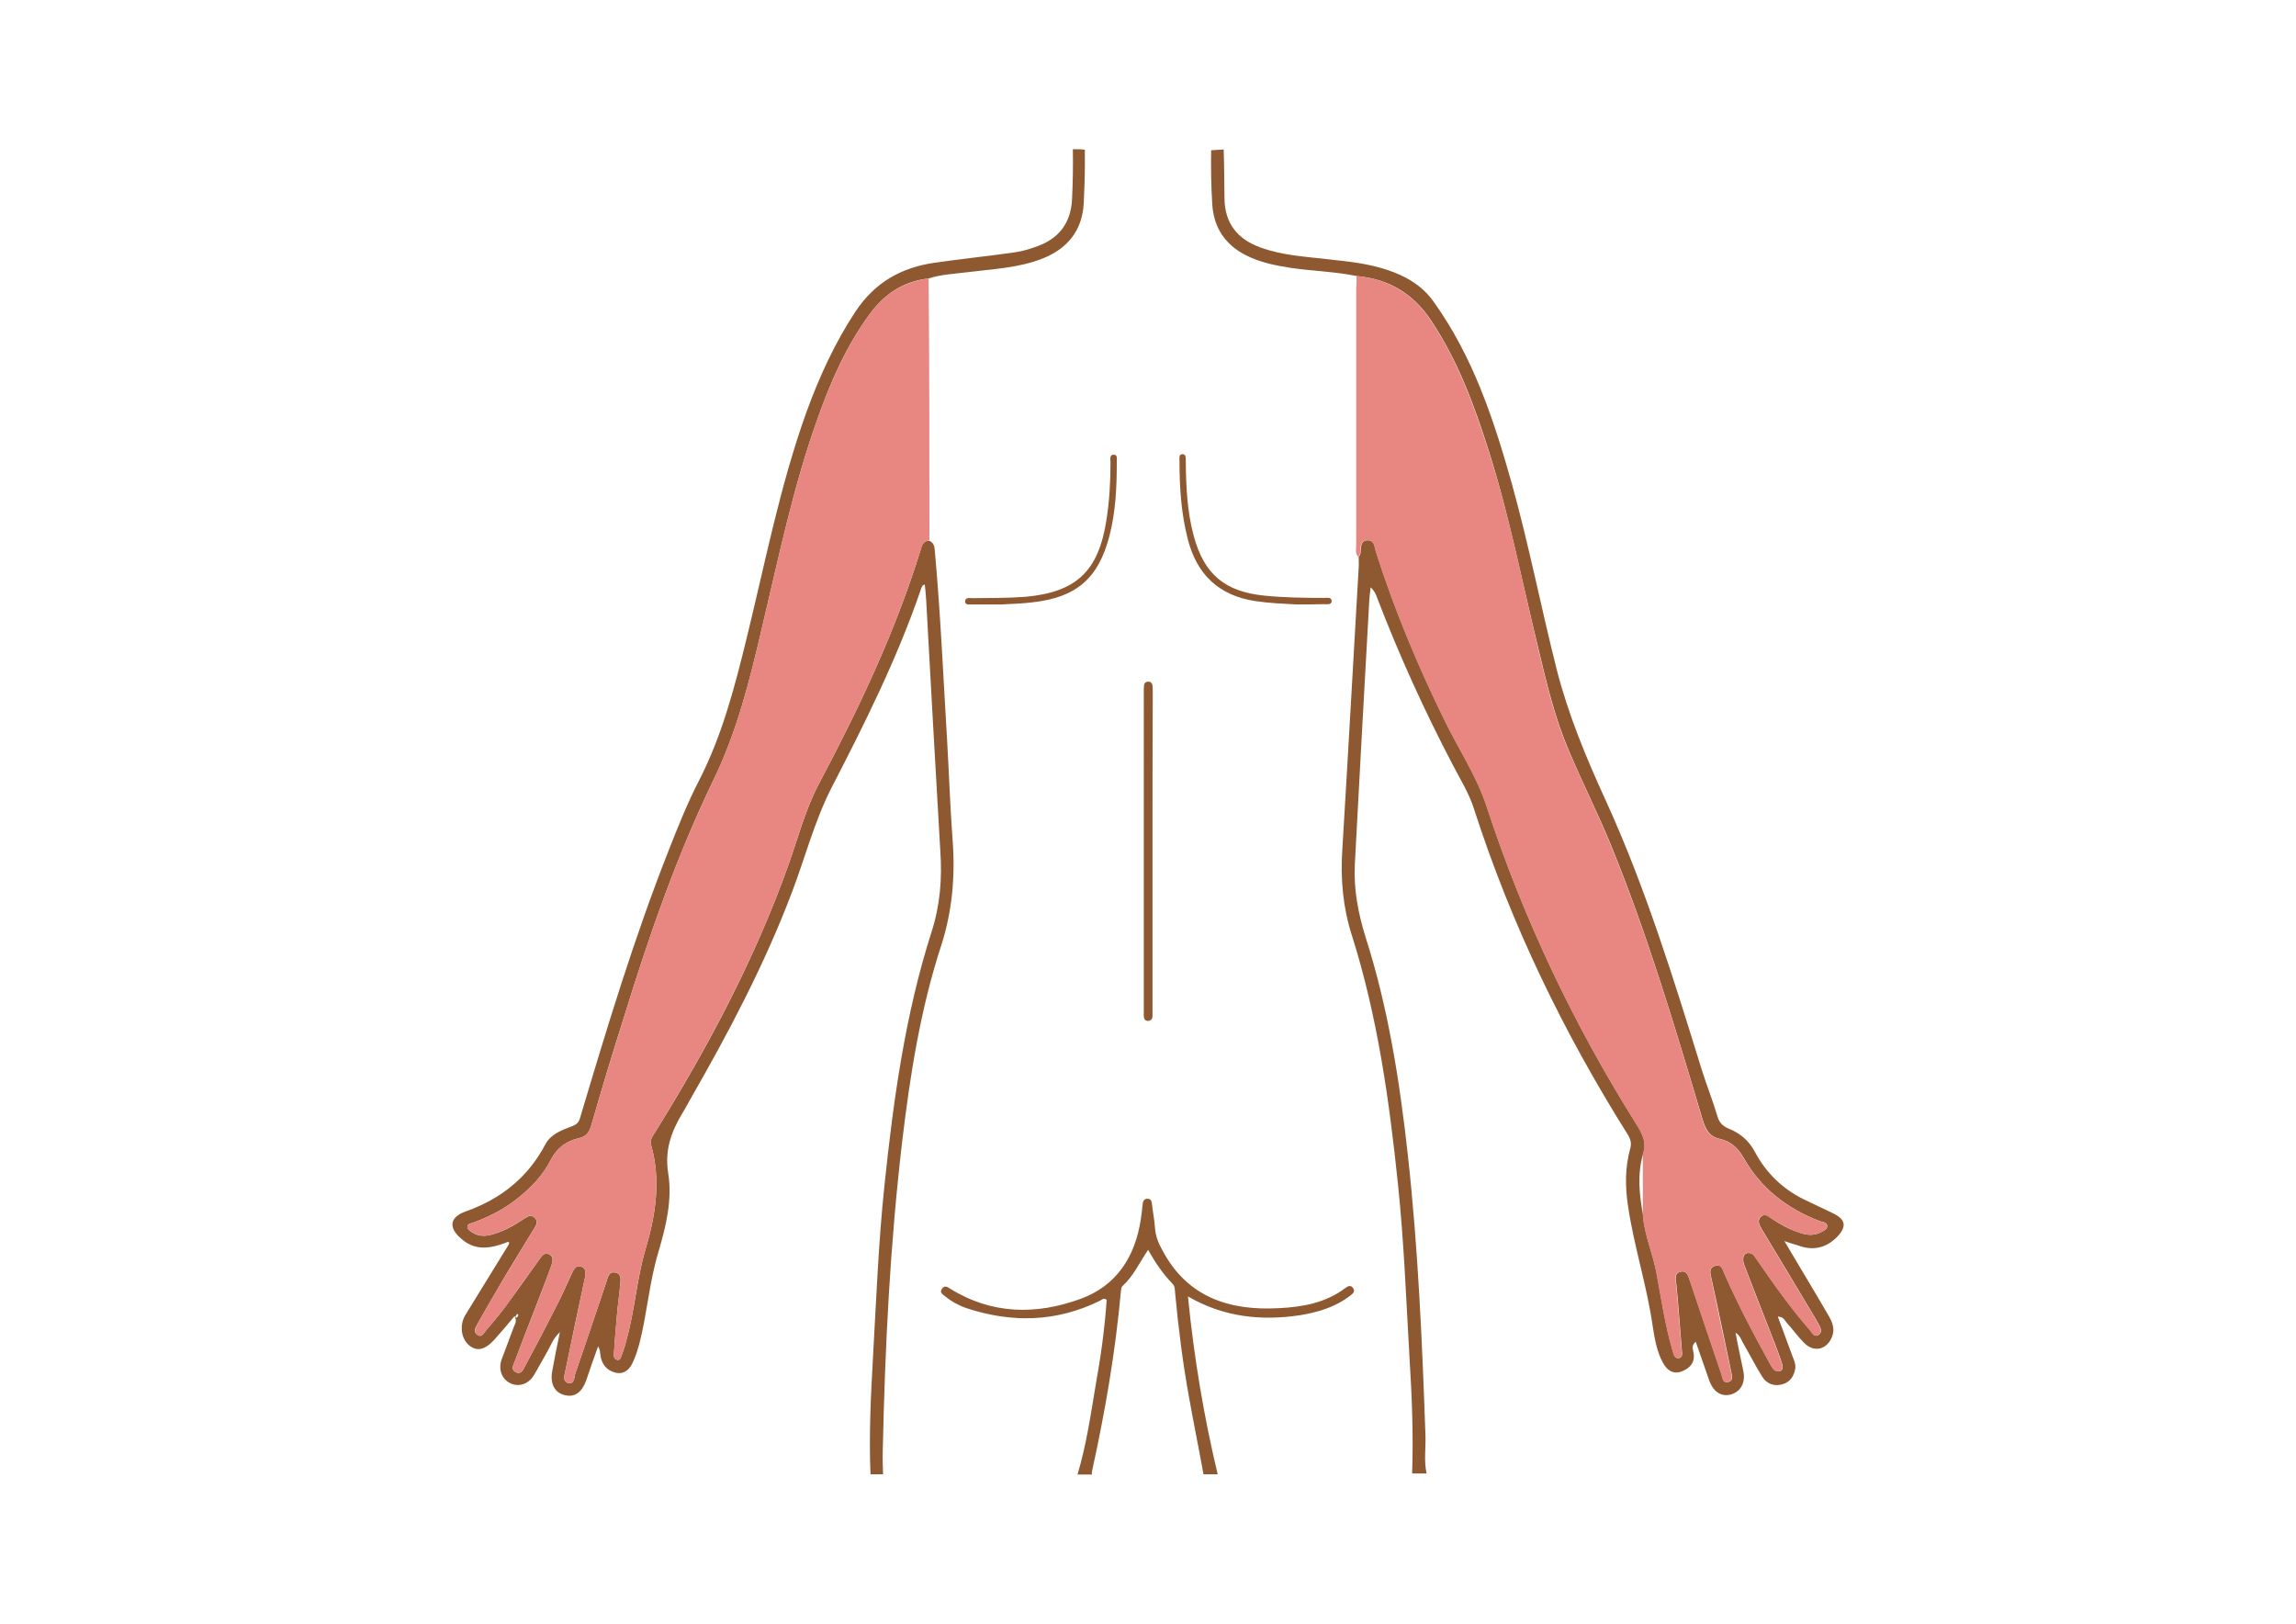
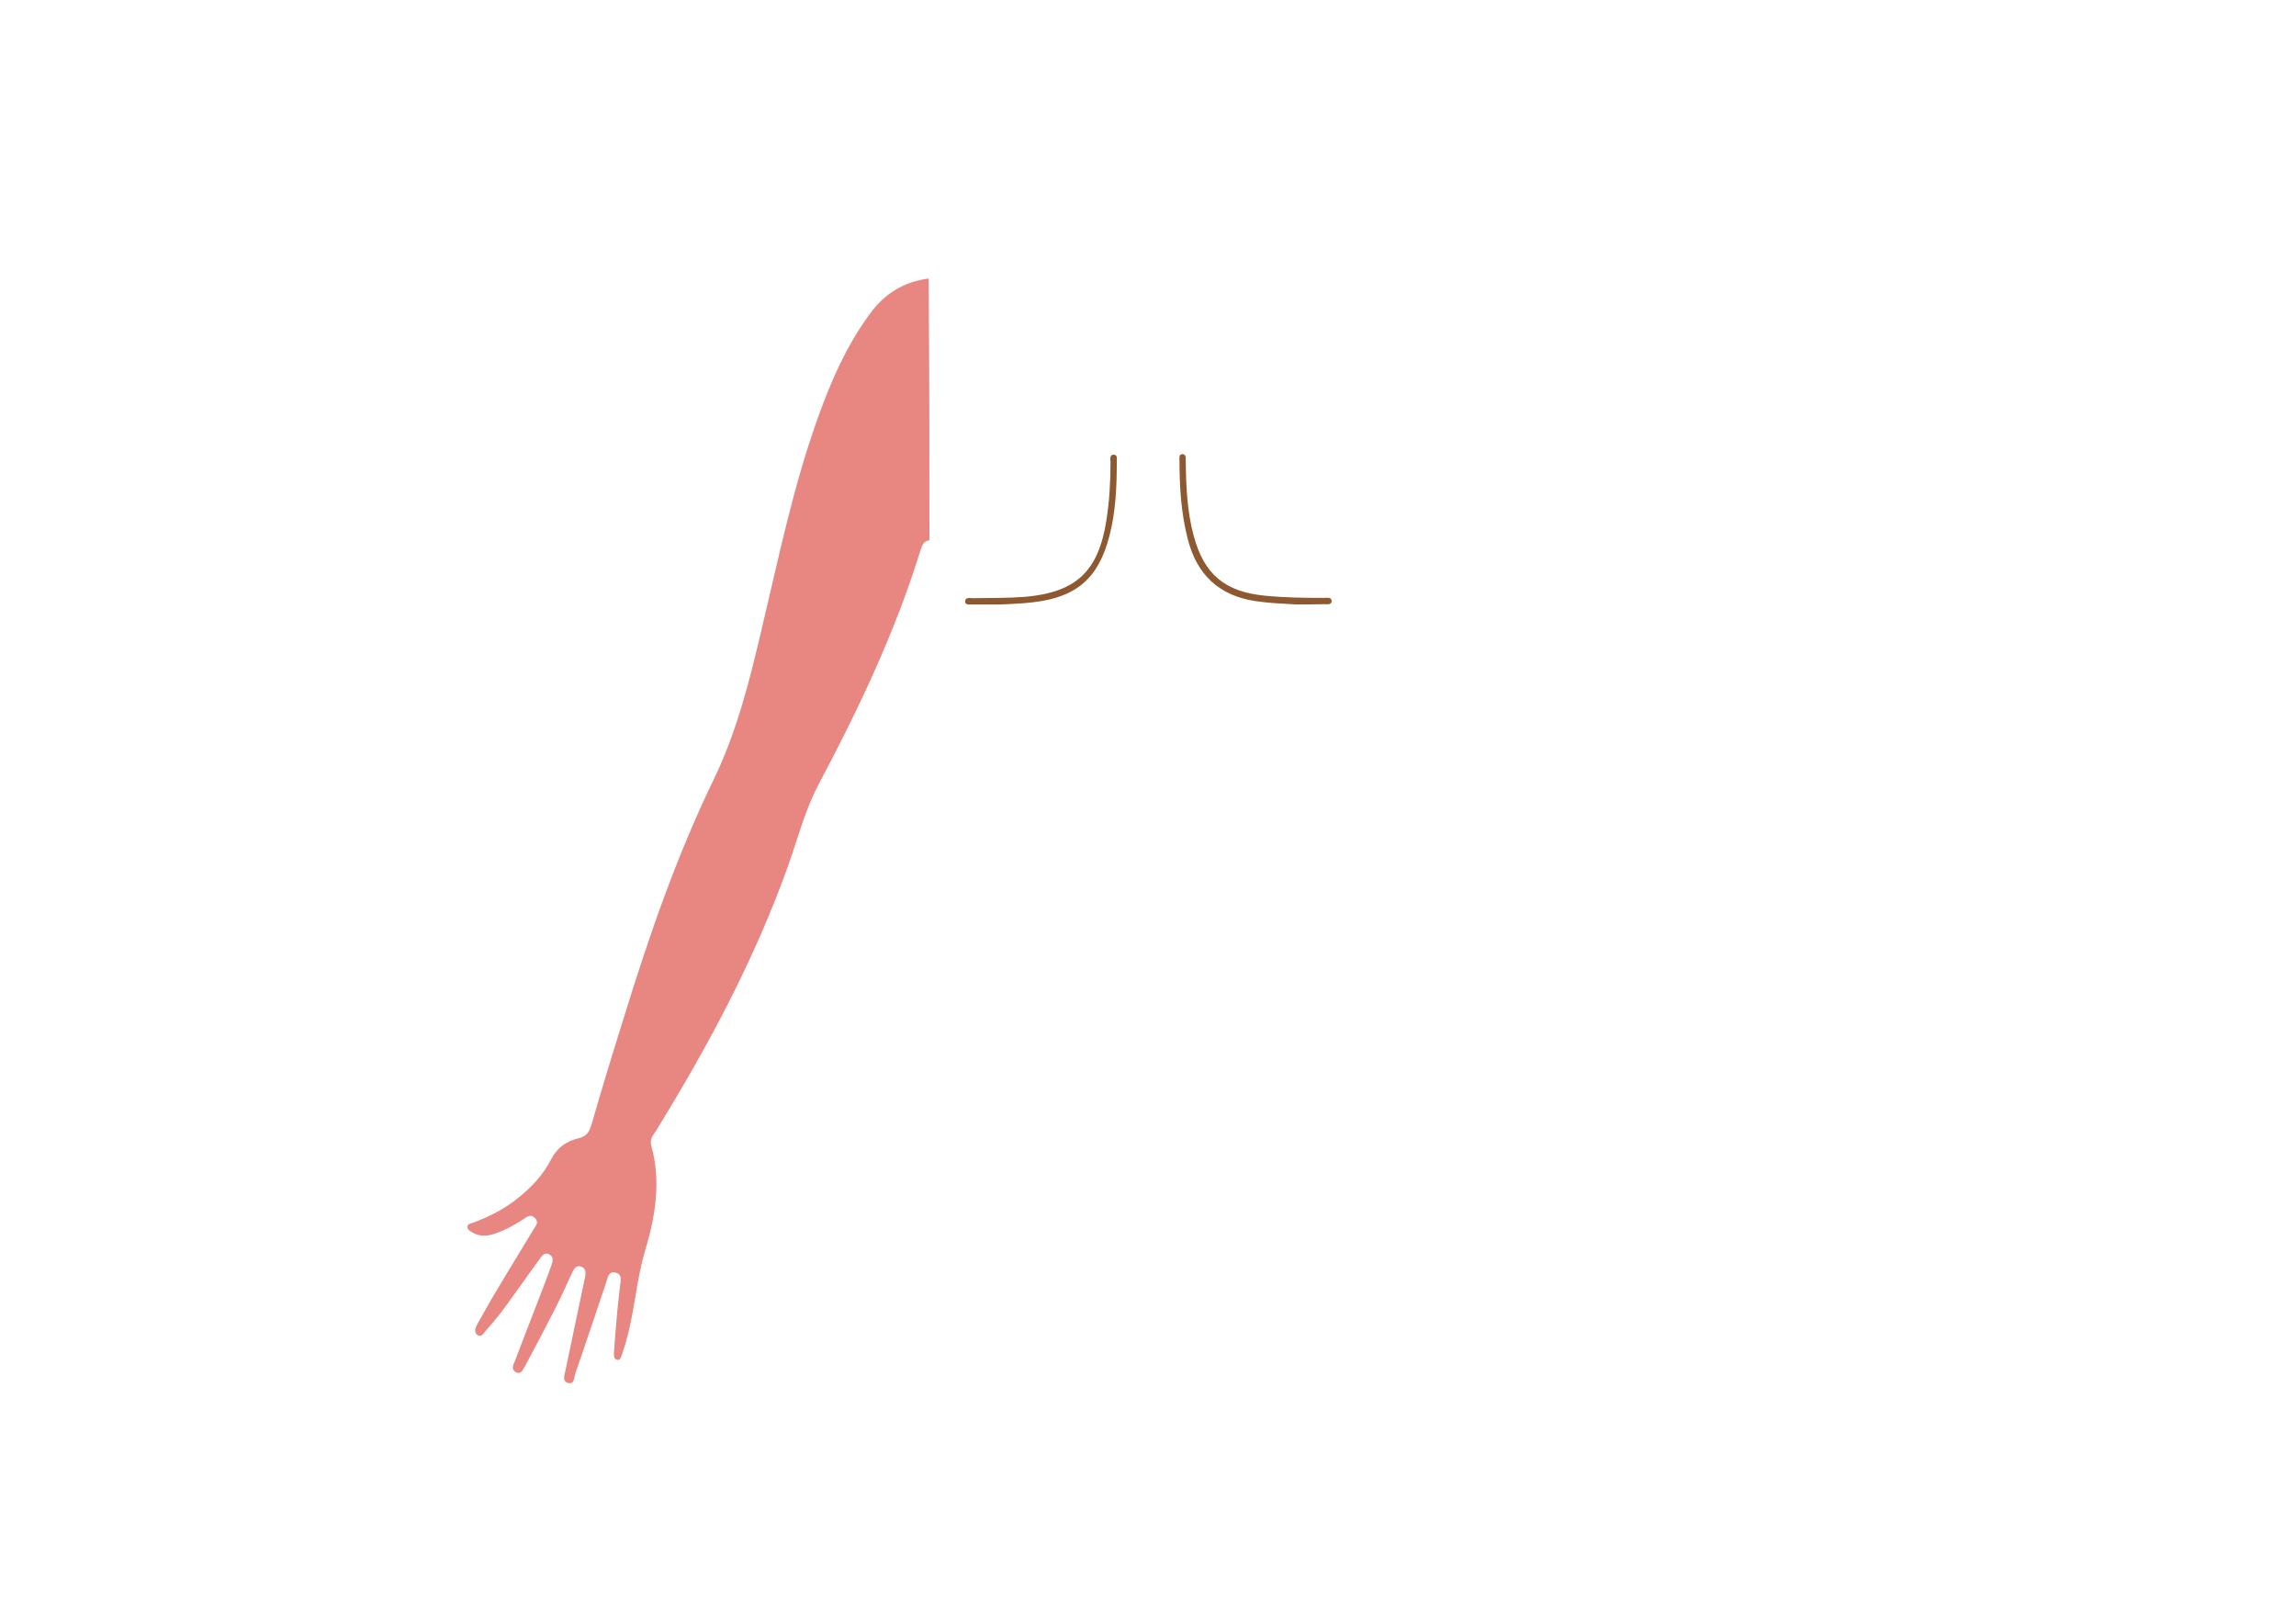
<svg xmlns="http://www.w3.org/2000/svg" version="1.1" id="レイヤー_1" x="0px" y="0px" viewBox="0 0 841.9 595.3" style="enable-background:new 0 0 841.9 595.3;" xml:space="preserve">
  <style type="text/css">
	.st0{fill:#8E5830;}
	.st1{fill:#E88682;}
</style>
  <g>
-     <path class="st0" d="M393.4,54.7c0.1,6.1,0,12.2-0.3,18.3c-0.4,8.6-4.7,14.3-12.5,17.2c-2.7,1-5.6,1.9-8.4,2.3   c-9.8,1.4-19.6,2.4-29.3,3.8c-12.3,1.7-22.1,7.2-29.2,17.9c-7.6,11.5-13.3,24-18,36.9c-9.7,27-15.1,55.1-21.9,82.8   c-4.4,18-9,35.8-17.6,52.5c-4.2,8.2-7.7,16.9-11.1,25.6c-12.6,31.9-22.5,64.7-32.3,97.5c-0.5,2.1-1.4,2.8-3.3,3.5   c-3.7,1.4-7.5,2.8-9.5,6.5c-6.5,12.3-16.4,20.1-29.4,24.7c-5.8,2.1-6.2,6-1.4,10c5.1,4.5,10.7,3.5,16.3,1.4c0.4-0.2,0.9-0.5,1.2,0   c0.1,0.2-0.2,0.5-0.3,0.9c-5.2,8.5-10.5,17-15.7,25.5c-2.3,3.7-1.7,8.8,1.4,11.3c2.9,2.3,5.8,1.6,9.4-2.4c2.4-2.7,4.7-5.4,7.2-8.4   c1,1.9,0.1,2.9-0.3,4c-1.4,3.9-3,7.9-4.5,12c-1.2,3.6,0.1,7,3,8.5c3,1.6,6.6,0.7,8.8-2.7c1.7-2.8,3.3-5.9,5-8.8   c1.3-2.2,2-4.7,4.6-7.1c-1.1,5.3-2,9.7-2.8,14.2c-0.9,4.7,0.9,8.1,4.7,8.9c3.5,0.9,6.2-1.1,7.7-5.3c1.4-4.2,2.9-8.4,4.4-12.6   c0.7,1.1,0.7,1.9,0.8,2.7c0.3,3.5,2.1,6,5.4,6.9c3.4,0.9,5.6-1.3,6.7-4.1c1-2.2,1.7-4.5,2.3-6.7c2.8-11,3.6-22.4,6.9-33.3   c2.8-9.5,5.2-19.3,3.6-29.1c-1.3-8.3,1.1-15,5.1-21.7c1.1-1.7,2.1-3.7,3.2-5.6c14-24.4,27.1-49.2,37.1-75.6   c4.8-12.6,8.2-25.9,14.4-38.1c12.3-23.8,24.3-47.8,33-73.3c0.2-0.5,0.3-1.2,1.3-1.4c0.2,1.9,0.4,3.7,0.5,5.6   c1.7,30.7,3.4,61.5,5.2,92.2c0.7,10-0.1,19.9-3.2,29.5c-9.7,30.3-14,61.6-17.3,93.1c-2.2,20.9-3,42-4.2,63   c-0.8,14.3-1.5,28.5-0.9,42.8h4.6c-0.1-2.9-0.2-6-0.1-9c0.8-37.8,2.7-75.4,7.1-112.9c2.9-24.4,6.7-48.7,14.4-72.2   c4-12.5,5.1-25.4,4.1-38.4c-0.9-12.1-1.3-24.2-2-36.3c-1.4-23.1-2.4-46.4-4.5-69.5c-0.1-1.7-0.3-3.3-2.2-4c-2.1,0.2-2.6,1.7-3,3.3   c-9.3,30.2-22.8,58.5-37.5,86.2c-4.9,9.4-7.5,19.6-11,29.4c-12.3,34.5-29.4,66.6-48.7,97.7c-1,1.6-2.3,3-1.6,5.2   c3.6,12.8,1.6,25.6-2.1,38c-3.2,10.8-3.9,22.1-6.9,32.9c-0.5,2.1-1.1,4-1.9,6.1c-0.2,0.8-0.7,1.9-1.7,1.5c-1-0.2-1.2-1.3-1.1-2.2   c0.3-4.7,0.7-9.3,1.1-13.9c0.3-3.8,0.9-7.5,1.2-11.3c0.1-1.7,0.7-3.9-1.6-4.5c-2.6-0.7-2.9,1.7-3.5,3.5   c-3.8,11.2-7.5,22.4-11.4,33.6c-0.4,1.3-0.2,4-2.7,3.3c-2-0.7-1.2-2.8-0.9-4.4c2.3-11.1,4.6-22.2,7-33.3c0.1-0.4,0.2-0.9,0.3-1.4   c0.2-1.4,0.2-2.9-1.4-3.5c-2-0.7-2.7,0.8-3.4,2.2c-1.9,4.1-3.7,8.3-5.8,12.3c-3.7,7.3-7.5,14.6-11.4,21.8c-0.7,1.3-1.5,3.5-3.6,2.3   c-1.7-0.9-0.8-2.6-0.2-4c4-10.7,8.2-21.2,12.2-31.8c0.4-1.2,0.9-2.4,1.3-3.6c0.4-1.4,0.7-2.8-0.9-3.7c-1.6-0.9-2.6,0.4-3.4,1.5   c-4.1,5.8-8.3,11.6-12.5,17.4c-2.4,3.2-4.9,6.2-7.4,9.1c-0.7,0.9-1.5,2.5-2.9,1.6c-1.7-1-1-2.7-0.2-4c2.6-4.6,5.2-9.1,7.9-13.7   c4.1-7.1,8.5-14,12.7-21c0.8-1.4,2.1-2.8,0.4-4.4c-1.6-1.4-2.9-0.1-4.4,0.8c-3.3,2.2-6.6,4-10.5,5.2c-2.7,0.9-5.6,1.1-8.1-0.7   c-0.7-0.4-1.6-0.9-1.6-1.9c0-1.2,1.2-1.2,2-1.5c5.9-2.2,11.3-4.9,16.2-8.8c5.1-4,9.6-8.7,12.5-14.5c2.3-4.4,5.8-6.7,10.1-7.7   c3-0.7,3.9-2.3,4.7-5c3.8-13.3,7.8-26.5,12-39.7c9.1-29.5,19.2-58.7,32.7-86.6c8.6-17.6,13.3-36.5,17.7-55.4   c6.2-26,11.5-52.1,20.6-77.4c4.8-13.6,10.6-26.7,19.2-38.3c5.4-7.3,12.4-11.8,21.4-12.8c4.6-1.5,9.4-1.7,14.2-2.3   c9.4-1.2,18.8-1.5,27.8-5.1c9.1-3.7,14.4-10.3,14.9-20.4c0.2-4.6,0.4-9.3,0.4-13.9v-5.5C396.6,54.7,395,54.7,393.4,54.7z    M189.1,482.5c0.1-0.2,0.3-0.5,0.5-0.8c0.2,0.1,0.3,0.2,0.5,0.4c-0.2,0.3-0.3,0.7-0.5,0.9C189.4,483.1,188.8,483,189.1,482.5z" />
-     <path class="st0" d="M673.7,453.4c3.6-3.8,3-6.4-1.6-8.6c-3.6-1.7-7.3-3.5-10.9-5.2c-7.6-3.8-13.6-9.6-17.6-17.1   c-2.3-4.4-5.6-7.1-9.9-8.8c-2.1-0.9-3.4-2.3-4-4.6c-1.7-5.7-3.9-11.2-5.7-16.9c-10.3-33.3-20.6-66.7-35.1-98.5   c-7.2-15.7-13.8-31.5-18.1-48.3c-5.7-22.6-10.2-45.7-16.5-68.3c-6.6-23.5-14.3-46.6-28.7-66.6c-4.2-5.9-10.3-9.4-17.1-11.6   c-6.9-2.3-13.9-3-21.1-3.8c-8.5-1-17.1-1.4-25.3-4.4c-8.3-3-13-8.8-13.1-17.9c-0.1-6-0.1-12-0.3-18c-1.5,0.1-3.1,0.2-4.6,0.3   c-0.1,6.5,0,13.1,0.4,19.6c0.5,8.7,4.7,15,12.4,18.9c5.3,2.7,11.1,3.8,17,4.7c7.8,1.1,15.8,1.3,23.6,2.9   c11.9,1.1,20.8,6.5,27.4,16.5c9.8,14.8,15.8,31.1,21.1,47.9c7.5,23.7,12.2,48.1,18.1,72.2c3,12.6,6,25.3,11.1,37.2   c4.9,11.6,10.7,23.1,15.5,34.8c13.4,32.8,23.5,66.7,33.6,100.6c1.2,3.8,2.4,6.3,6.6,7.2c3.6,0.8,6.3,3.2,8.3,6.6   c6.3,11.3,16,18.9,28.1,23.5c1.1,0.4,2.8,0.3,2.7,2c-0.1,1.2-1.7,1.7-2.8,2.3c-2.5,1.1-4.9,0.8-7.4-0.1c-3.7-1.2-7-3-10.1-5.1   c-1.2-0.9-2.6-2.1-4-0.7c-1.5,1.5-0.5,3,0.3,4.5c6.6,10.9,13.2,21.9,19.7,32.8c0.4,0.8,0.9,1.5,1.3,2.3c0.7,1.3,1.3,2.7-0.2,3.7   c-1.5,1-2.2-0.7-2.9-1.5c-7.2-8.3-13.5-17.1-19.6-26c-0.8-1-1.3-2.3-2.7-2.5c-2.1-0.3-3,1.6-2,4.4c3.7,9.5,7.4,19.1,11.1,28.5   c1,2.6,2,5.2,2.8,7.8c0.3,1,0.3,2.2-0.8,2.6c-0.9,0.2-2-0.1-2.6-1c-0.7-1-1.2-2-1.7-2.9c-5.7-10.3-11.2-20.8-16-31.7   c-0.7-1.5-1.1-3.8-3.5-3c-2.5,0.8-1.7,2.8-1.3,4.8c2.5,11.3,4.8,22.6,7.2,34c0.3,1.5,0.9,3.3-1.1,3.8c-1.9,0.5-2-1.5-2.4-2.7   c-3.9-11.5-7.7-23-11.6-34.4c-0.7-1.6-0.9-3.8-3.3-3.4c-2.5,0.5-2,2.7-1.7,4.7c0.8,7.9,1.3,16,2,24.1c0.1,1.1,0.4,2.6-1,2.9   c-1.6,0.3-2-1.4-2.3-2.5c-2.8-9.5-4.2-19.2-6-28.9c-1.3-6.5-3.9-12.7-4.8-19.4c-0.1-0.5-0.1-1-0.1-1.5c-1.4-7.5-2.2-15.1,0-22.6   c1.5-4.2-0.4-7.6-2.6-11.1c-22.9-36.5-41.3-75.1-54.7-116.1c-3.7-11.4-10.5-21.4-15.7-32.2c-9.7-19.9-18.3-40.4-25-61.5   c-0.5-1.7-0.5-4.2-3.2-4c-2.5,0.2-2.2,2.6-2.4,4.5c-0.1,0.7-0.4,1.2-0.7,1.7c0,1.3,0.1,2.6,0,3.8c-2,34.4-3.9,68.9-6,103.4   c-0.7,10.7,0.2,21.1,3.5,31.4c9.4,29.7,13.7,60.3,16.9,91.2c2.2,21,3,42,4.2,63c0.9,14.4,1.5,28.7,1,43.1h5.3   c-1-4.5-0.3-9-0.4-13.5c-1.2-34.6-2.7-69.1-6.5-103.5c-3-27-7.2-53.8-15.5-79.7c-2.7-8.7-4.4-17.6-3.9-26.8   c1.7-32.2,3.5-64.6,5.3-96.8c0.1-1.5,0.3-3,0.5-4.6c1.2,1.2,1.9,2.4,2.3,3.7c8.1,21.1,17.4,41.6,27.9,61.6c2.7,5.2,5.9,10.3,7.7,16   c13.6,42.2,32.8,81.9,56.4,119.4c1,1.6,1.4,3.2,0.9,5c-2,7.1-1.9,14.3-0.8,21.4c2.2,14.7,6.9,29,9,43.7c0.7,4.6,1.5,9.3,3.7,13.4   c1.5,2.8,3.8,4.6,7.2,3.2c3.2-1.3,4.8-3.6,4-7.2c-0.2-1.1-0.7-2.2,0.9-3.6c1.7,4.9,3.3,9.4,4.8,13.8c1.5,4.5,4.4,6.4,7.9,5.6   c3.8-1,5.7-4.4,4.7-8.9c-0.9-4.4-1.9-8.8-2.8-13.8c1.7,1.1,2,2.4,2.6,3.5c2.4,4.1,4.6,8.5,7.1,12.5c1.6,2.7,4.4,3.8,7.5,2.9   c2.8-0.8,4.2-2.9,4.7-5.8c0.2-1.5-0.4-2.9-1-4.4c-1.7-4.8-3.6-9.6-5.4-14.6c2.1,0,2.5,1.4,3.3,2.3c2.2,2.4,4.1,5.1,6.4,7.4   c3.6,3.6,8.4,2.4,10.2-2.4c1.1-2.7,0.1-5.2-1.2-7.5c-3.3-5.7-6.6-11.2-10-16.9c-2-3.3-3.9-6.5-6.3-10.6c2.2,0.8,3.6,1.2,5,1.6   C664.9,458.7,669.7,457.5,673.7,453.4z" />
-     <path class="st0" d="M441.3,540.5c-1.7-9.4-3.6-18.7-5.3-28.2c-2.3-12.6-3.9-25.4-5.1-38.2c-0.1-1.2,0-2.5-1-3.5   c-3.5-3.6-6.3-7.7-8.9-12.4c-3.2,4.7-5.3,9.5-9.3,13.2c-0.7,0.5-0.5,1.3-0.7,2.1c-2,22.2-5.8,44.2-10.6,66c-0.1,0.3,0,0.8,0,1.1   c-1.7,0-3.5,0-5.3,0c3.2-10.7,4.8-21.6,6.6-32.4c1.9-10.6,3.4-21.1,4.1-31.7c-1.2-0.8-1.9,0.1-2.5,0.4c-15.9,7.8-32.2,8.2-48.9,2.7   c-2.9-1-5.6-2.5-7.9-4.4c-0.9-0.7-2.1-1.4-1.1-2.7c0.9-1.3,1.9-0.8,2.9-0.1c15.4,9.6,31.7,9.7,47.9,3.8c13.2-4.8,20-15.4,22.1-29.1   c0.3-1.9,0.5-3.7,0.7-5.7c0.1-1.2,0.7-2,1.9-1.9c1.1,0,1.4,0.9,1.5,1.9c0.3,2.8,0.9,5.8,1.1,8.6c0.2,3.2,1.3,5.9,2.8,8.5   c9.1,17.1,24.5,22.1,42.6,21.1c8.6-0.4,17.1-1.9,24.3-7.3c1-0.8,2.1-1.3,2.9-0.1c1,1.3-0.1,2.1-1,2.8c-5.4,4.2-11.8,6.1-18.5,7.2   c-14.2,2.1-27.9,0.7-41-6.9c2.2,22.3,5.8,43.9,10.9,65.2C444.9,540.5,443.1,540.5,441.3,540.5z" />
-     <path class="st1" d="M497.4,101.2c11.8,1.1,20.8,6.5,27.4,16.5c9.8,14.8,15.8,31.2,21.1,47.9c7.6,23.6,12.3,48,18.1,72.2   c3,12.6,6,25.4,11.1,37.2c5,11.6,10.7,23.1,15.5,34.8c13.4,32.8,23.6,66.7,33.6,100.6c1.2,3.9,2.3,6.3,6.6,7.2   c3.6,0.8,6.3,3.2,8.3,6.6c6.4,11.3,16,18.9,28.1,23.5c1.1,0.4,2.9,0.3,2.7,2c-0.1,1.3-1.6,1.9-2.8,2.3c-2.5,1.1-4.9,0.8-7.4-0.1   c-3.6-1.2-6.9-3.2-10.1-5.1c-1.3-0.8-2.6-2-4-0.7c-1.5,1.4-0.5,2.9,0.3,4.5c6.5,10.9,13.2,21.8,19.7,32.8c0.4,0.8,0.9,1.5,1.3,2.3   c0.7,1.3,1.3,2.7-0.2,3.7s-2.2-0.5-2.9-1.5c-7.2-8.2-13.4-17-19.6-26c-0.7-1-1.2-2.3-2.7-2.5c-2.1-0.3-3,1.6-2,4.4   c3.7,9.6,7.4,19.1,11.1,28.5c1,2.6,2,5.2,2.8,7.8c0.3,1,0.3,2.2-0.8,2.6c-0.9,0.3-2-0.1-2.6-1c-0.7-0.9-1.2-2-1.7-2.9   c-5.7-10.3-11.2-20.9-16-31.7c-0.7-1.5-1.1-3.8-3.5-3c-2.5,0.8-1.6,2.8-1.3,4.8c2.4,11.3,4.7,22.6,7.2,34c0.3,1.5,0.9,3.3-1.1,3.8   c-2,0.5-2.1-1.5-2.4-2.7c-3.9-11.4-7.8-22.9-11.6-34.4c-0.5-1.6-0.9-3.9-3.3-3.4c-2.5,0.5-2,2.6-1.7,4.7c0.8,8.1,1.3,16.1,2,24.1   c0.1,1.1,0.4,2.6-1,2.9c-1.6,0.3-2-1.3-2.3-2.5c-2.8-9.5-4.2-19.2-6-28.9c-1.2-6.5-3.9-12.7-4.8-19.4c-0.1-0.5,0-1-0.1-1.5   c0-7.5,0-15.1,0-22.6c1.5-4.2-0.4-7.6-2.6-11.1c-22.9-36.5-41.2-75.1-54.7-116.1c-3.7-11.4-10.5-21.4-15.7-32.2   c-9.8-19.9-18.3-40.4-25-61.5c-0.5-1.7-0.5-4.2-3.2-4c-2.5,0.2-2.3,2.6-2.4,4.5c-0.1,0.5-0.4,1.1-0.7,1.7c-1.3-1.4-0.8-3.2-0.8-4.7   c0-31.4,0-62.7,0-94.1C497.5,104.3,497.4,102.8,497.4,101.2z" />
    <path class="st1" d="M340.8,198.1c-2.1,0.2-2.6,1.7-3.2,3.4c-9.3,30.2-22.8,58.5-37.5,86.2c-4.9,9.3-7.5,19.5-11,29.4   c-12.3,34.5-29.5,66.6-48.7,97.7c-1,1.5-2.2,2.9-1.6,5.2c3.6,12.8,1.6,25.6-2.1,38c-3.3,10.8-3.9,22.1-6.9,32.9   c-0.5,2.1-1.2,4.1-1.9,6.1c-0.2,0.8-0.7,1.9-1.7,1.5c-1-0.2-1.1-1.3-1.1-2.2c0.3-4.7,0.7-9.4,1.1-13.9c0.3-3.8,0.8-7.5,1.2-11.3   c0.2-1.7,0.8-3.9-1.6-4.5c-2.7-0.7-2.9,1.7-3.5,3.5c-3.8,11.2-7.5,22.4-11.4,33.6c-0.4,1.3-0.2,4-2.7,3.3c-2.1-0.7-1.2-2.8-0.9-4.4   c2.3-11.1,4.7-22.2,7-33.3c0.1-0.5,0.3-1,0.3-1.4c0.2-1.4,0.2-2.9-1.4-3.5c-2-0.7-2.7,0.8-3.4,2.2c-2,4.1-3.7,8.3-5.8,12.3   c-3.7,7.3-7.5,14.6-11.4,21.8c-0.8,1.3-1.5,3.5-3.6,2.3c-1.6-1-0.8-2.7-0.2-4c4-10.6,8.2-21.1,12.2-31.8c0.4-1.2,0.9-2.4,1.3-3.6   c0.4-1.4,0.8-2.8-0.9-3.7c-1.6-0.9-2.6,0.4-3.4,1.5c-4.2,5.8-8.3,11.6-12.5,17.4c-2.3,3.2-4.8,6.2-7.4,9.1   c-0.8,0.9-1.5,2.5-2.9,1.6c-1.6-1-0.9-2.7-0.2-4c2.6-4.6,5.2-9.3,7.9-13.7c4.2-7.1,8.5-14,12.7-21c0.9-1.4,2.2-2.8,0.4-4.4   c-1.6-1.5-3-0.1-4.4,0.8c-3.3,2.1-6.7,4-10.5,5.2c-2.7,0.9-5.4,1-8.1-0.7c-0.8-0.4-1.6-0.9-1.6-1.9c0-1.1,1.2-1.2,2-1.5   c5.9-2.2,11.3-4.9,16.2-8.8c5.1-4,9.6-8.7,12.5-14.5c2.3-4.4,5.8-6.7,10.1-7.7c3-0.7,3.8-2.3,4.7-5c3.8-13.3,7.9-26.6,12-39.7   c9.1-29.5,19.2-58.7,32.7-86.6c8.6-17.7,13.3-36.6,17.7-55.4c6.2-26,11.5-52.1,20.6-77.4c4.8-13.5,10.6-26.7,19.2-38.3   c5.3-7.3,12.4-11.6,21.4-12.8C340.8,134,340.8,166.1,340.8,198.1z" />
-     <path class="st0" d="M422.6,311.8c0,19.2,0,38.3,0,57.6c0,1,0,2.1,0,3s-0.3,1.7-1.5,1.9c-1.3,0-1.7-0.8-1.7-2c0-0.8,0-1.5,0-2.3   c0-38.6,0-77.2,0-115.8c0-1,0-2.1,0.1-3c0.1-0.9,0.8-1.3,1.6-1.3c0.9,0,1.4,0.7,1.5,1.4c0.1,1,0.1,2.1,0.1,3   C422.6,273.5,422.6,292.6,422.6,311.8z" />
    <path class="st0" d="M475.3,221.6c-5.3-0.3-10.1-0.5-14.8-1.2c-13.6-2-21.7-9.8-25-22.9c-2.4-9.4-3-18.9-3-28.5c0-1-0.3-2.4,1-2.5   c1.6,0,1.2,1.5,1.3,2.6c0.1,9.3,0.5,18.4,2.9,27.3c3.8,14.2,11.5,20.6,26.2,22c7.2,0.7,14.4,0.8,21.6,0.8c1.1,0,2.7-0.4,2.8,1.1   c0,1.5-1.6,1.2-2.7,1.2C481.7,221.6,478.2,221.6,475.3,221.6z" />
    <path class="st0" d="M367.3,221.6c-3.9,0-7.3,0-10.8,0c-1.1,0-2.7,0.3-2.6-1.2c0.1-1.5,1.7-1.1,2.8-1.1c6.4-0.1,12.8,0,19.3-0.5   c18.7-1.7,26.8-9.4,29.7-28.1c1.1-7,1.5-14,1.5-21.1c0-1.1-0.5-3,1.3-2.9c1.5,0.1,0.9,1.9,1,2.8c0,9.1-0.4,18.2-2.7,27   c-4,15.5-12.1,22.5-28,24.3C374.9,221.3,370.8,221.4,367.3,221.6z" />
  </g>
</svg>